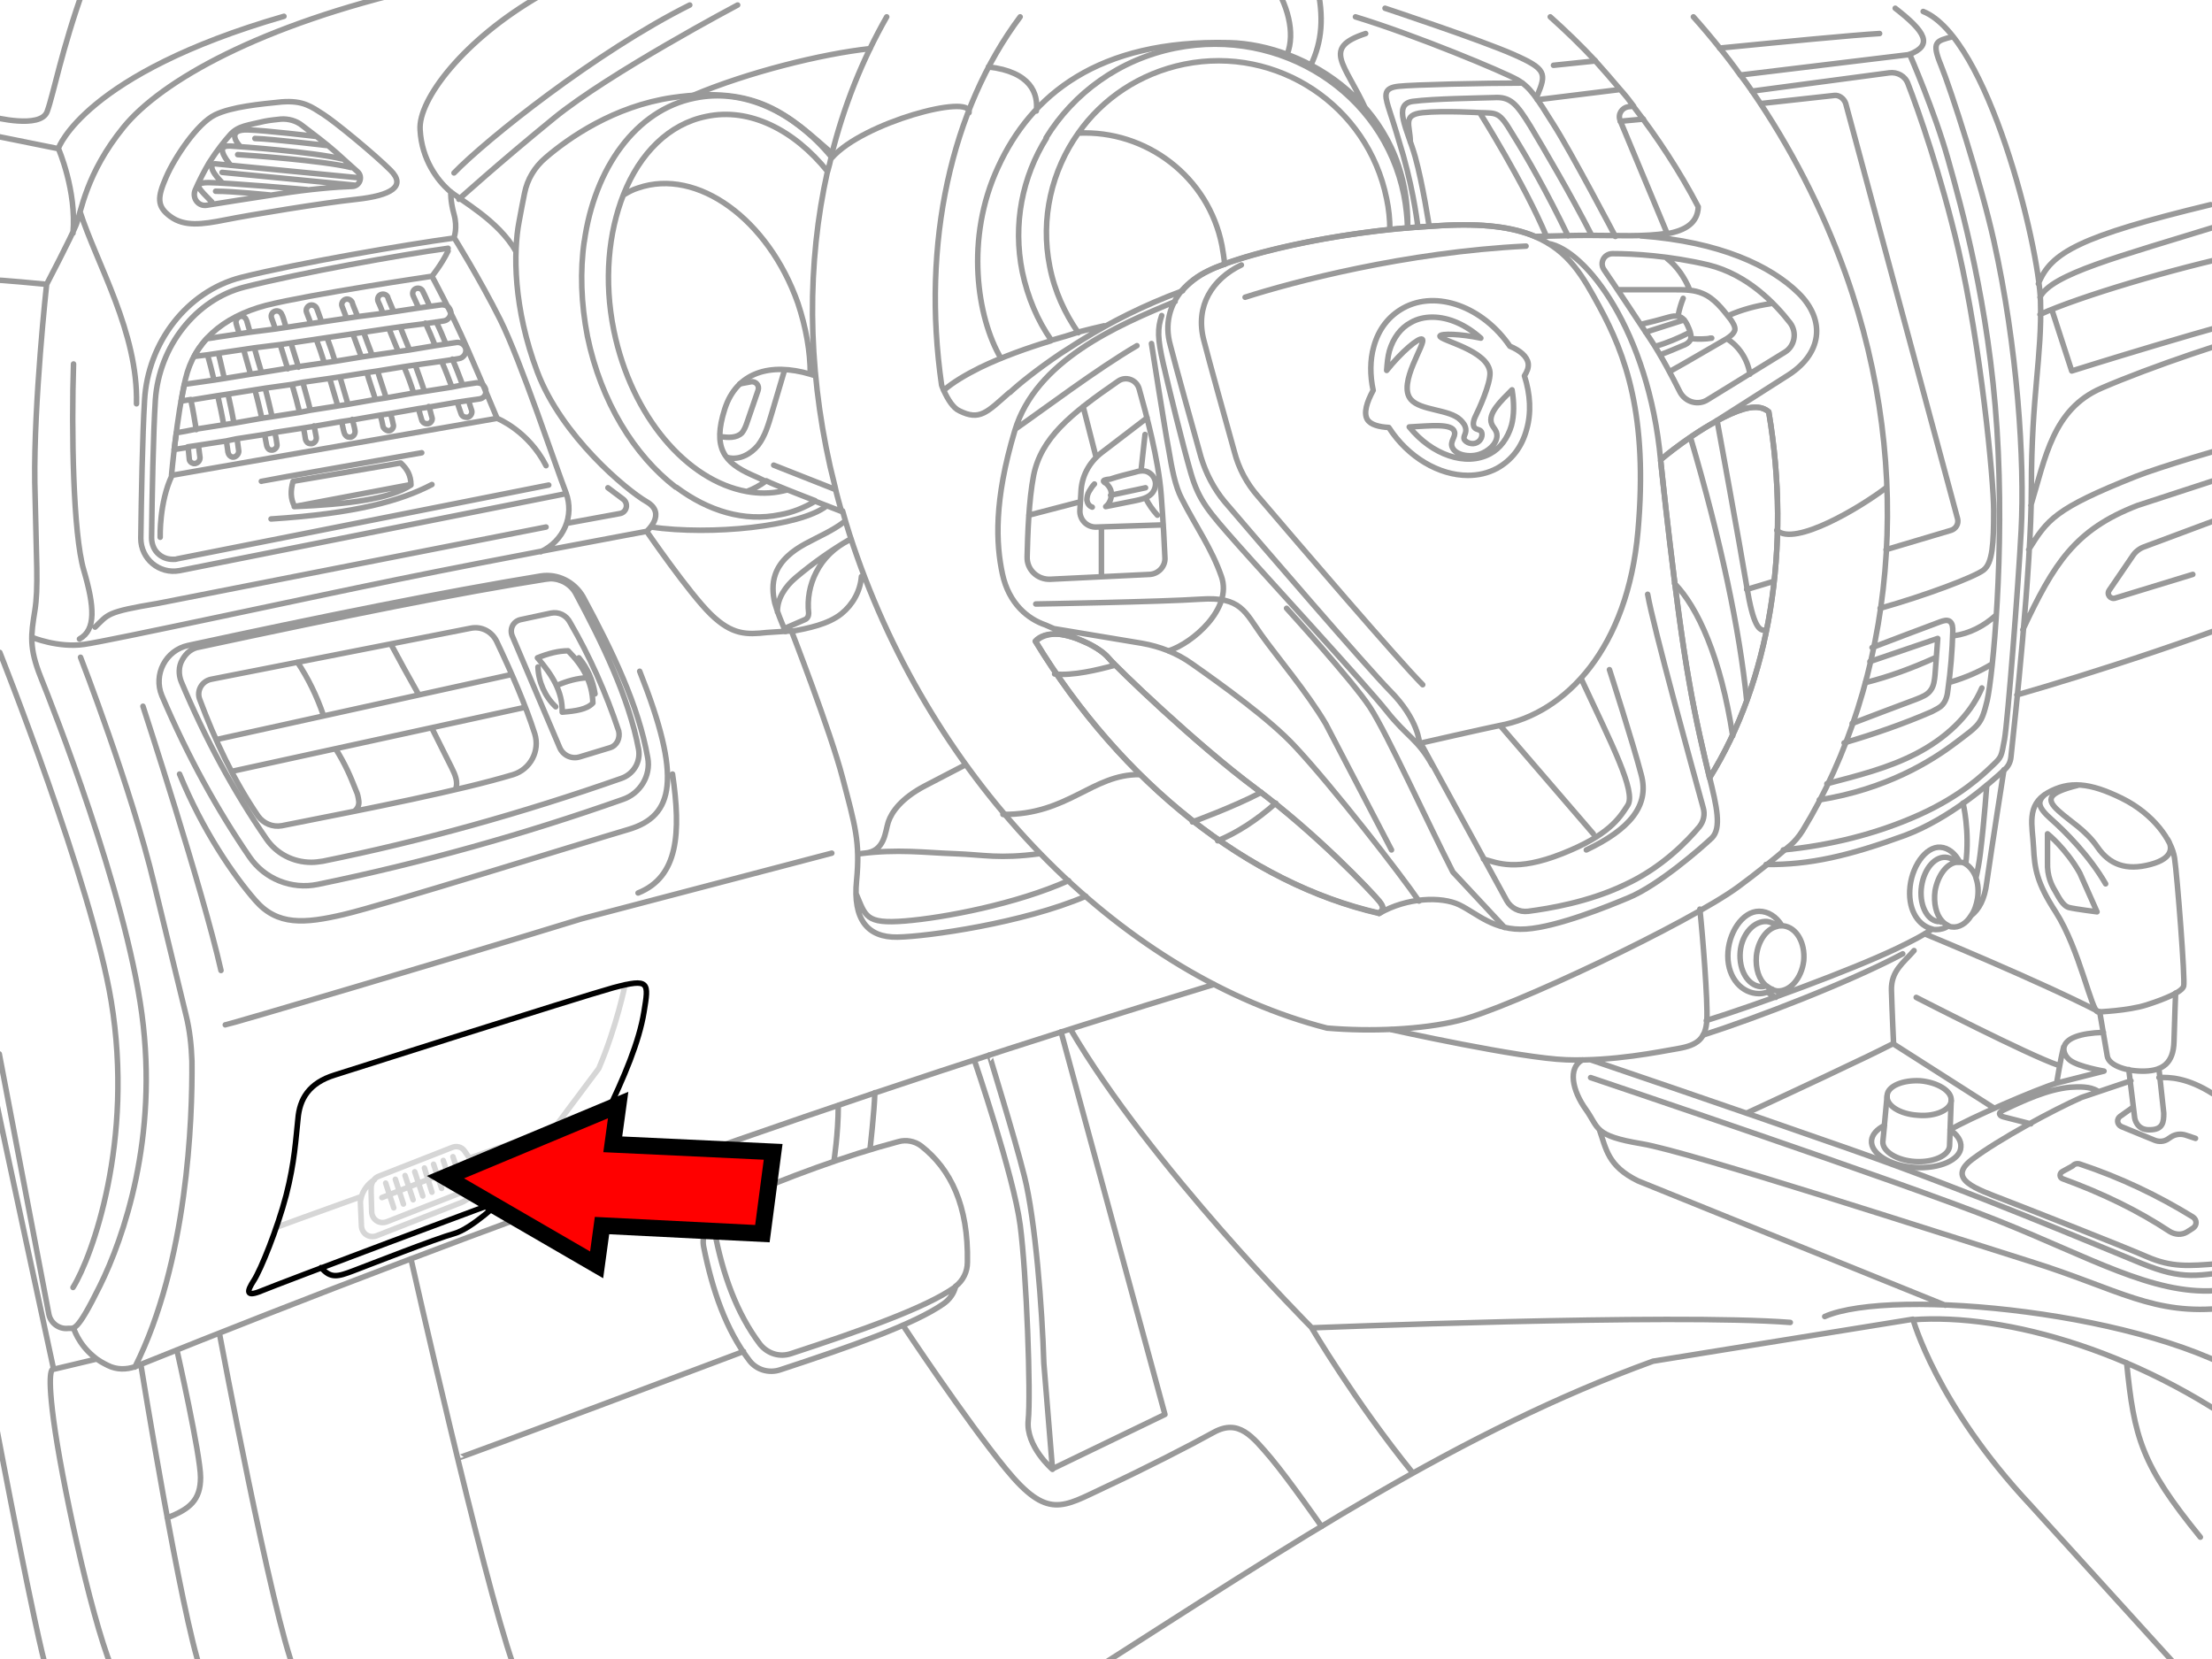
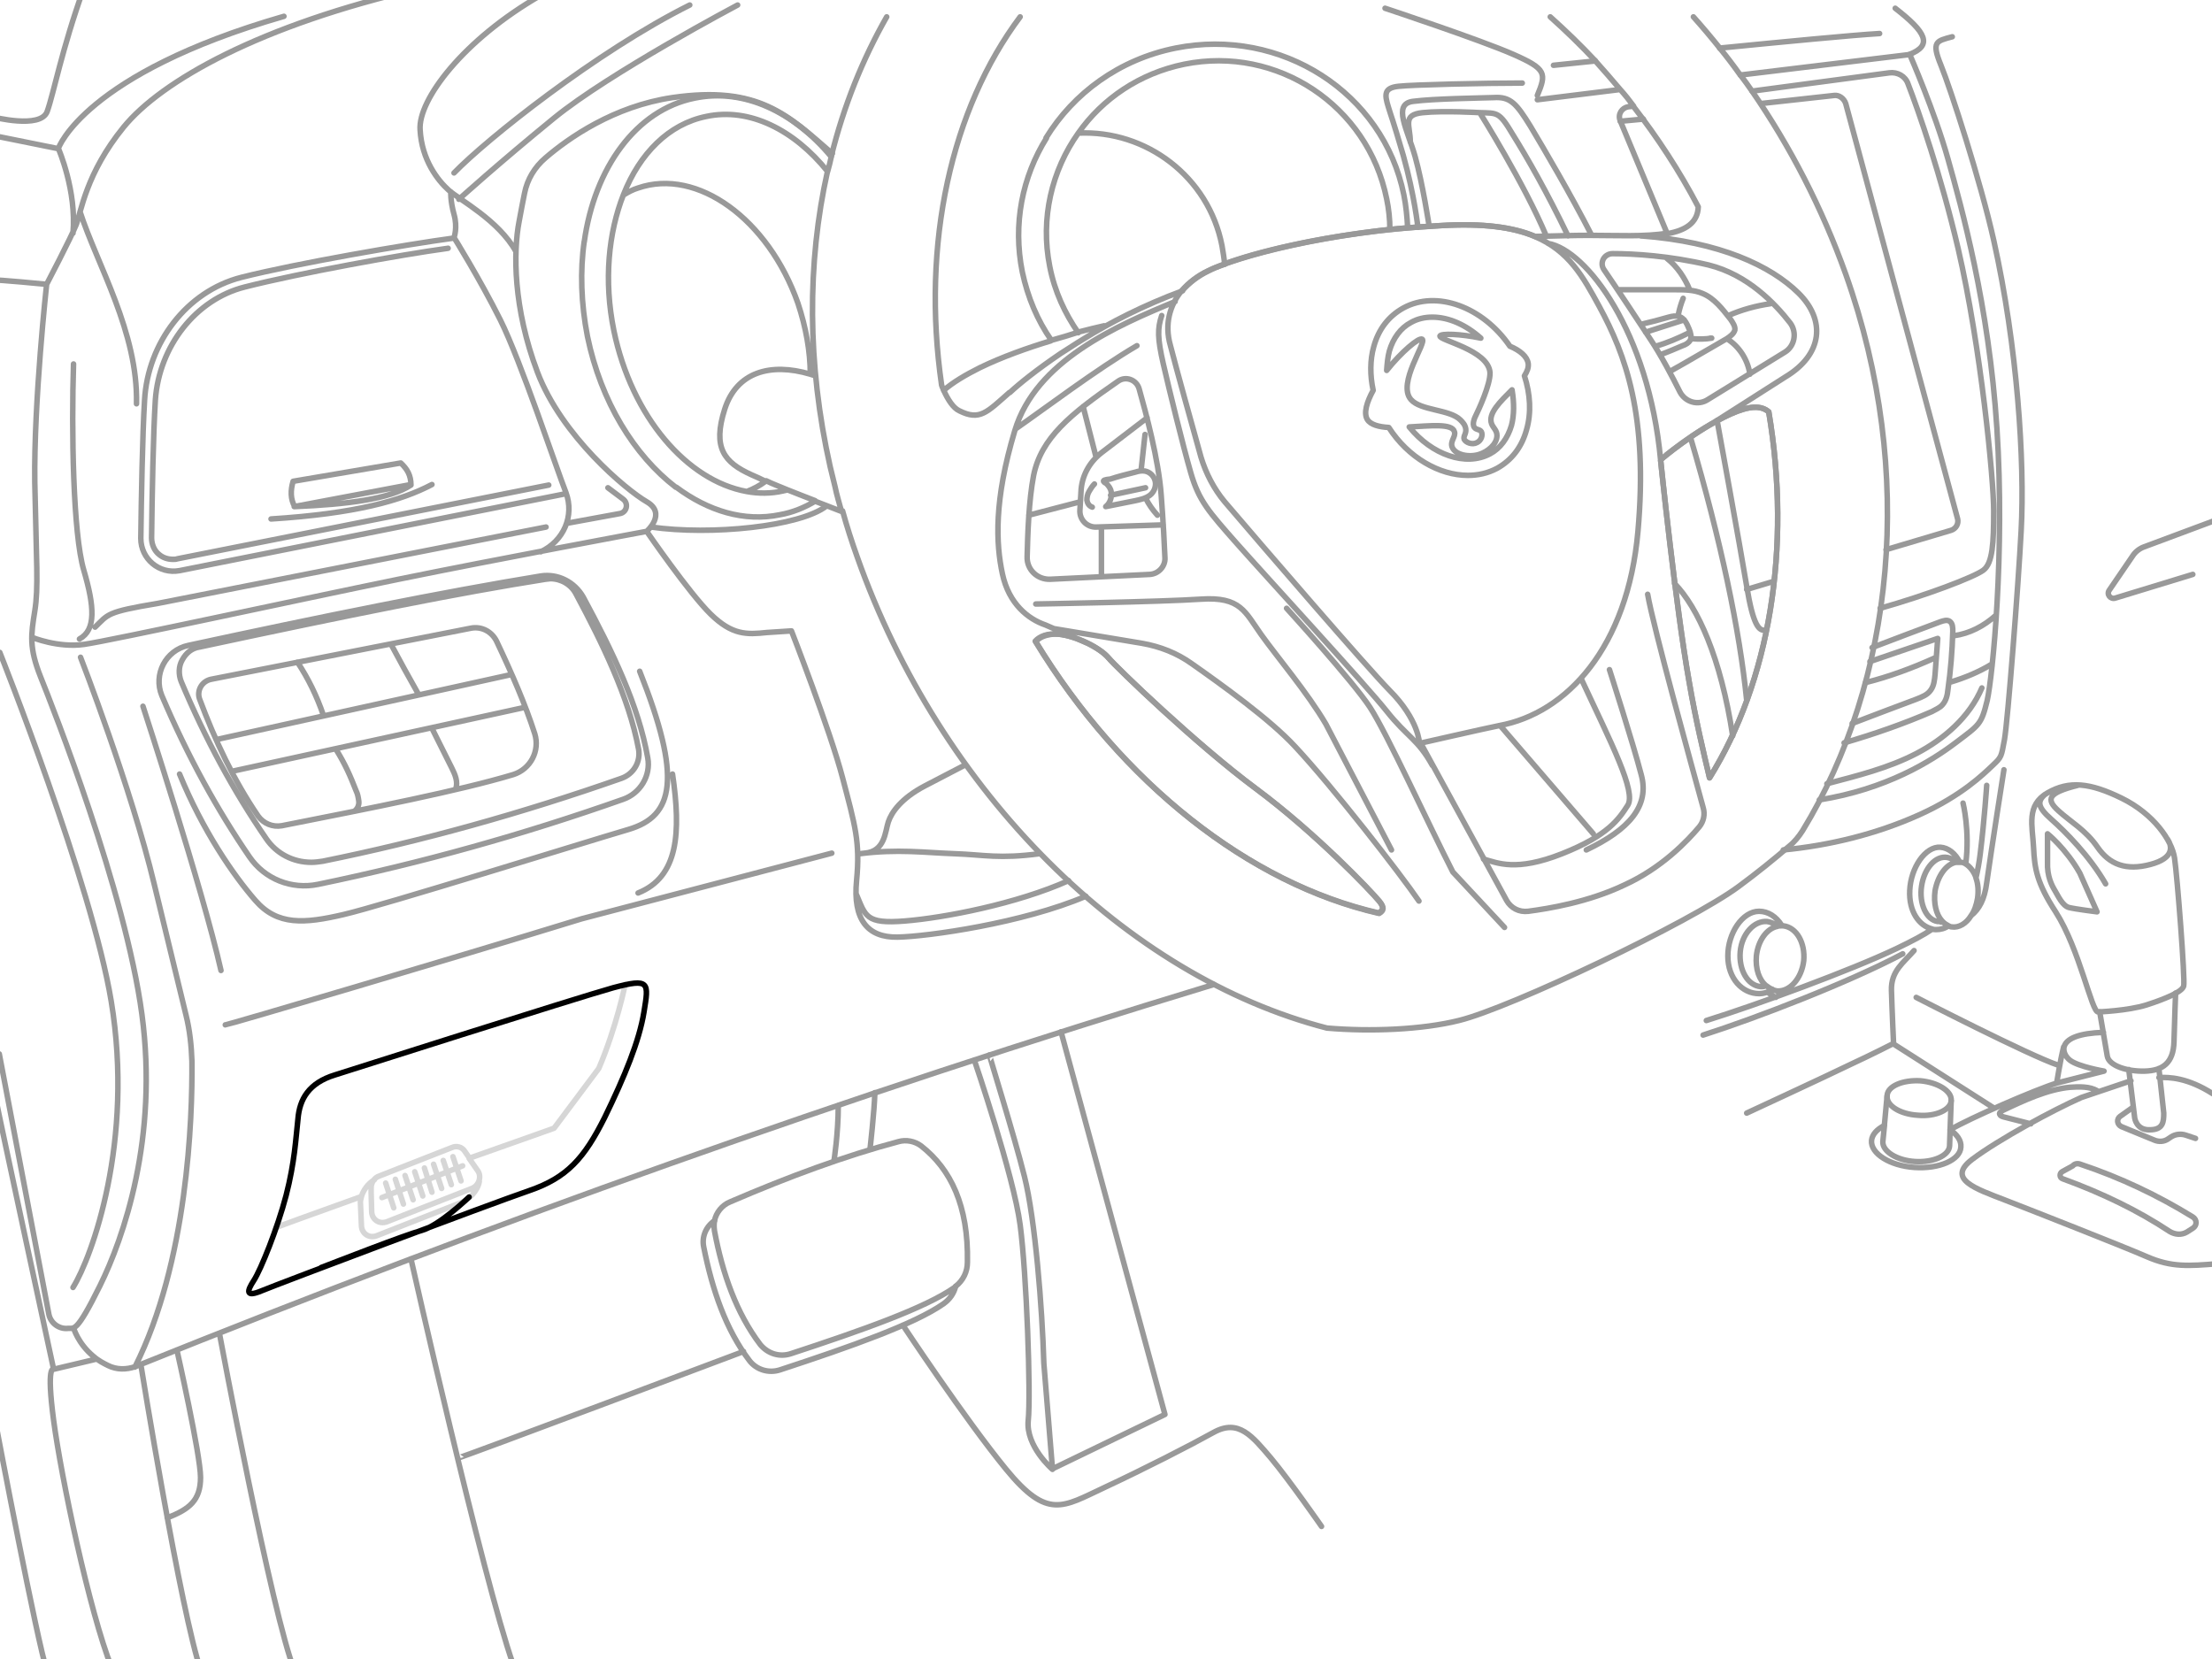
<svg xmlns="http://www.w3.org/2000/svg" version="1.1" id="Layer_1" x="0px" y="0px" width="400px" height="300px" viewBox="0 0 400 300" enable-background="new 0 0 400 300" xml:space="preserve">
-   <path fill="none" stroke="#999999" stroke-linecap="round" stroke-linejoin="round" d="M257.272,123.818  c-4.282-4.281-22.48-25.496-29.779-34.062c-2.044-2.335-3.504-5.06-4.28-8.077c-1.655-5.937-4.478-16.057-5.548-20.242  c-1.558-6.131,1.558-10.996,6.813-13.526 M225.156,53.75c8.468-2.725,29.001-8.174,50.802-9.245 M150.418,28.545  c5.644-6.423,25.398-11.678,24.815-8.174 M321.306,95.891c3.212,3.017,15.182-4.186,19.756-7.688 M181.365,147.273  c11.775,0.096,16.155-7.299,24.72-7.203 M249.39,165.18c5.06-2.921,11.288-3.113,14.5-1.558c3.211,1.558,6.325,4.769,12.067,4.379  c5.74-0.392,14.986-4.187,18.489-5.646c5.449-2.237,13.234-9.051,15.085-10.803c1.849-1.752,0.875-5.84-0.391-10.996" />
  <path fill="none" stroke="#999999" stroke-linecap="round" stroke-linejoin="round" d="M227.104,142.602  c-10.802-8.078-25.107-21.8-26.665-23.648c-1.557-1.85-5.937-3.99-9.052-4.281c-1.946-0.195-3.406,0.389-4.185,1.266  c15.57,25.594,38.635,43.791,62.089,49.145c0.877-0.486,0.973-1.07,0.098-2.141C247.83,161.091,237.906,150.679,227.104,142.602  L227.104,142.602z M312.937,74.869c-6.422,2.919-12.65,8.271-12.65,8.271s2.726,26.471,5.158,40.096  c1.167,6.812,2.627,12.943,3.697,17.42c10.803-17.323,14.891-41.458,10.705-66.178C318.485,73.311,316.44,73.311,312.937,74.869  L312.937,74.869z M289.192,55.405c-2.92-5.354-5.449-10.024-11.679-12.652c-3.894-1.653-9.341-2.433-17.226-1.946  c-20.339,1.071-36.591,5.645-41.846,8.174c-1.85,0.877-3.503,2.142-4.769,3.602c-2.143,2.627-3.114,6.033-2.044,9.829  c1.069,4.185,3.893,14.306,5.546,20.243c0.877,2.919,2.337,5.74,4.282,8.076c7.3,8.563,25.595,29.779,29.778,34.063  c5.354,5.352,5.45,9.634,5.45,9.634s11.969-2.725,14.402-3.212c12.262-2.236,23.26-14.208,25.107-35.131  C298.048,75.16,293.959,64.164,289.192,55.405L289.192,55.405z M296.782,42.657c14.306,1.069,23.452,5.45,28.415,10.315  c4.964,4.865,4.478,11.094-2.335,15.182l-13.43,8.563 M212.506,54.529c-10.607,4.379-25.205,10.705-29,23.354  c-3.796,12.651-3.406,20.438-2.239,25.888c1.168,5.449,4.672,8.176,7.785,9.244l7.396,3.213 M187.301,109.223  c0,0,22.675-0.39,29.875-0.877c7.203-0.486,7.979,2.336,10.899,6.424c2.919,4.088,8.369,10.51,11.679,16.153l11.873,22.772   M190.706,113.698l15.766,2.627c3.31,0.584,6.325,1.752,9.051,3.698c5.256,3.697,14.11,10.022,18.685,14.986  c6.813,7.297,19.074,23.063,22.384,27.93 M256.882,134.33l15.571,28.513c0.777,1.361,2.237,2.144,3.893,1.947  c3.697-0.488,10.897-1.654,17.42-4.771c6.813-3.115,11.387-7.979,13.525-10.51c0.779-0.975,1.071-2.238,0.683-3.504  c-1.946-7.104-9.051-32.795-10.024-38.538 M279.946,44.02c6.91,1.166,18.199,16.057,20.341,39.121 M210.073,57.061  c-0.777,2.334-0.777,4.086,0.292,8.758c1.07,4.672,3.503,14.597,4.962,19.658c1.46,5.061,3.213,7.006,8.37,12.847  c5.157,5.839,23.355,25.594,27.054,30.266c3.699,4.671,5.646,5.06,8.272,9.828 M183.602,77.593  c5.449-3.795,14.695-10.802,21.994-15.083" />
  <path fill="none" stroke="#999999" stroke-linecap="round" stroke-linejoin="round" d="M202.19,68.932  c1.363-0.974,3.311-0.291,3.796,1.362c1.267,4.478,3.503,12.749,3.99,19.171c0.39,5.158,0.584,8.953,0.682,11.387  c0.098,1.558-1.169,2.92-2.726,3.018l-18.004,0.876c-2.336,0.098-4.282-1.752-4.186-4.088c0.099-4.087,0.292-10.121,1.167-14.694  C188.274,79.247,193.431,74.966,202.19,68.932L202.19,68.932z M210.365,94.915l-12.066,0.39c-1.751,0.098-3.113-1.361-3.018-3.017  l0.195-3.31c0.098-2.821,1.46-5.353,3.698-7.104l8.271-6.325 M186.034,93.164l9.343-2.434 M199.173,104.259v-8.954 M198.199,82.654  l-2.335-9.148" />
  <path fill="none" stroke="#999999" stroke-linecap="round" stroke-linejoin="round" d="M205.304,85.379  c0.585-0.195,1.168-0.292,1.752-0.195c0.973,0.195,1.655,0.975,1.85,1.851c0.194,0.875-0.193,1.946-0.974,2.53  c-0.778,0.584-1.751,0.777-2.627,0.973l-5.354,1.07c0.778-0.584,1.167-1.752,0.974-2.725c-0.098-0.585-0.485-1.07-0.875-1.46  c-0.195-0.098-0.583-0.292-0.487-0.487c0.097-0.193,0.975-0.291,1.168-0.291C202.19,86.157,203.746,85.77,205.304,85.379z   M206.375,84.794l0.681-6.228 M207.154,90.05c0.584,1.168,1.266,2.142,2.143,3.114 M197.908,87.521  c-0.39,0.388-0.682,0.875-0.974,1.361c-0.292,0.485-0.388,1.07-0.388,1.557c0.097,0.584,0.388,1.07,0.973,1.267 M200.826,89.563  l6.326-1.361 M232.651,110c0,0,11.97,13.139,15.085,17.906c3.113,4.769,10.509,21.021,14.985,29.779l9.344,10.022 M268.269,155.35  c2.529,0.682,5.839,2.336,14.208-0.974s10.314-6.326,11.872-8.758c1.557-2.435-2.919-11.095-8.369-22.773 M291.041,121.094  c0,0,4.281,13.333,5.741,18.977c1.558,5.645-2.142,9.928-9.927,13.625" />
  <path fill="none" stroke="#999999" stroke-linecap="round" stroke-linejoin="round" d="M291.623,45.868  c-1.557,0-2.433,1.655-1.557,2.92c2.336,3.405,6.131,9.147,8.369,12.554c1.945,2.919,3.99,6.813,5.353,9.536  c0.974,1.851,3.31,2.531,5.061,1.363l13.917-8.564c1.752-1.069,2.239-3.503,0.973-5.254c-2.725-3.504-7.688-8.759-14.791-10.511  C301.941,46.257,295.421,45.868,291.623,45.868z M292.5,52.389h10.412c1.654,0,3.406,0,4.965,0.68c2.141,0.877,3.6,2.822,5.06,4.672  c0.39,0.584,0.877,1.265,0.779,1.945c-0.195,0.682-0.876,1.168-1.46,1.558c-3.406,1.946-6.813,3.989-10.315,5.937 M316.44,67.667  c-0.389-2.628-1.946-5.062-4.184-6.423 M305.541,52.389c-0.877-2.142-2.239-4.186-4.089-5.645 M312.548,57.061  c2.433-1.07,4.962-1.752,7.591-2.143 M296.88,58.616c1.652-0.39,3.211-0.778,4.864-1.265c0.683-0.195,1.362-0.293,1.947-0.099  c0.875,0.292,1.362,1.265,1.752,2.238c0.291,0.681,0.485,1.46,0.194,2.044c-0.293,0.486-0.779,0.777-1.363,0.973  c-1.363,0.583-2.726,1.167-4.087,1.654 M303.496,56.865c0.195-0.973,0.487-1.947,0.877-2.92 M305.93,61.244  c1.168,0.098,2.434,0.098,3.602-0.098h-0.292 M299.408,62.605c2.044-0.582,4.088-1.459,6.034-2.433 M297.561,60.076l7.007-2.238" />
  <path fill="none" stroke="#999999" stroke-linecap="round" stroke-linejoin="round" d="M275.663,67.958  c0.487-0.778,0.78-1.459,0.683-2.238c-0.194-1.265-1.459-2.335-3.31-3.114c-4.864-7.104-13.234-10.217-19.27-6.91  c-2.627,1.461-4.478,3.796-5.353,7.008c-0.681,2.433-0.681,5.156-0.099,7.882c-1.167,2.142-1.751,4.088-1.069,5.255  c0.584,0.973,2.142,1.363,3.894,1.46c3.503,5.449,9.146,8.661,14.305,8.661c1.85,0,3.603-0.391,5.256-1.266  c2.627-1.459,4.478-3.795,5.353-7.008C276.93,74.674,276.736,71.268,275.663,67.958L275.663,67.958z M251.238,63.482  c0.683-2.336,2.044-4.186,3.894-5.158c1.168-0.682,2.529-0.973,3.893-0.973c2.92,0,6.034,1.361,8.759,3.795  c-3.697-0.778-7.2-0.875-7.396-0.39c-0.194,0.779,8.759,2.531,9.051,6.618c0.098,2.141-2.142,6.91-2.531,7.688  c-0.192,0.391-0.776,1.559-0.291,2.239c0.39,0.486,0.974,0.291,1.266,0.778c0.292,0.584,0,1.557-0.778,1.945  c-0.875,0.486-2.043,0-2.335-0.584c-0.195-0.582,0.389-0.973,0.292-1.85c-0.098-0.777-0.585-1.264-0.975-1.654  c-1.945-1.945-7.201-1.653-8.952-3.697c-2.531-2.92,2.92-10.316,2.043-10.899c-0.583-0.39-3.795,2.335-6.423,5.644  C250.849,65.721,250.947,64.553,251.238,63.482L251.238,63.482z M273.328,76.912c-0.682,2.335-2.044,4.186-3.893,5.156  c-4.379,2.338-10.511,0.195-14.598-4.864c3.795-0.194,7.785-0.683,8.174,0.876c0.293,0.876-0.875,1.752-0.389,2.822  c0.584,1.361,3.017,1.849,4.865,1.265c1.558-0.485,3.211-1.849,3.211-3.405c0-0.974-0.681-1.361-0.973-2.142  c-0.681-1.849,1.557-3.99,3.698-6.13C273.816,72.825,273.816,75.063,273.328,76.912L273.328,76.912z M-1.3,21.148  c0,0,8.66,2.238,9.827-0.973c1.168-3.211,2.628-11.191,6.618-22.285 M-1.3,50.636c0.777-0.097,9.73,0.778,9.73,0.778  s4.476-8.563,5.354-10.803c0.876-2.237,1.752-9.244,8.563-17.613c6.813-8.37,24.719-18.49,53.622-25.107 M-0.521,24.652  l11.094,2.238c0,0,3.31,7.592,2.628,15.279 M10.573,26.794c0,0,4.673-13.43,40.776-23.843 M8.432,51.415  c0,0-2.336,21.215-2.141,35.813c0.292,14.599,0.682,18.978,0,23.26c-0.682,4.281-1.07,6.617,1.07,11.969  c2.142,5.354,15.279,38.538,18.295,60.92c3.017,22.382-3.309,40.484-7.591,49.146c-4.281,8.66-4.671,7.59-5.74,7.688  c-1.655,0.195-3.213-0.973-3.504-2.627l-8.953-47.004 M13.298,240.113c0,0,0.778,2.822,3.6,5.158  c0.875,0.776,1.85,1.266,2.627,1.653c1.558,0.779,3.31,0.779,4.963,0.195c63.743-25.693,128.653-48.951,195.024-69.097   M-0.521,199.824c0,0.389,10.218,47.783,10.218,47.783l7.786-1.851 M9.697,247.607c0,0-1.361-0.976,0,9.244  c1.362,10.219,6.424,34.45,10.511,44.766 M25.463,246.732c0,0,7.299,45.252,10.898,55.469 M39.671,241.085  c0,0,9.538,51.092,13.625,61.115 M-0.521,258.701c0,0,7.202,38.051,9.05,43.6 M31.983,244.104c0,0,4.282,18.977,4.282,23.063  c0,4.086-1.946,5.742-6.033,7.299 M-0.035,117.979c0,0,16.642,41.847,20.145,63.063c4.186,25.304-3.503,46.321-6.909,51.771   M5.804,115.255c0,0,4.671,1.946,9.44,1.265c4.768-0.68,39.218-8.174,56.833-11.773c17.613-3.602,44.862-8.661,44.862-8.661  s3.698-3.212,0-5.354c-3.699-2.14-15.377-11.871-19.756-23.453c-4.379-11.58-4.379-21.7-3.308-27.248  c0.389-2.043,0.681-3.698,0.973-5.062c0.487-2.53,1.849-4.768,3.795-6.423c4.186-3.602,12.36-9.342,22.967-10.9  c15.571-2.237,20.826,3.114,28.903,10.123 M133.387,0.908c0,0-23.163,12.262-33.187,20.436  C90.179,29.52,82.976,36.039,82.976,36.039 M97.769-0.844C83.853,7.136,75.581,18.036,75.97,23.484  c0.292,5.451,3.211,9.148,5.158,10.899c1.947,1.752,9.052,5.45,12.165,11.095 M82.101,31.27  c5.839-6.033,25.691-21.896,42.626-30.361 M97.769,99.781c4.185-1.946,6.131-6.521,4.575-10.704  c-1.655-4.187-8.176-23.843-11.874-31.239c-3.697-7.396-8.369-14.89-8.369-14.89s0.683-1.751,0-4.185  c-0.68-2.434-0.584-4.088-0.584-4.088 M102.537,94.624l9.537-1.752c1.266-0.194,1.654-1.849,0.583-2.627l-2.725-2.044   M14.368,115.547c3.017-1.654,2.725-5.839,0.778-12.456c-1.945-6.618-2.238-25.303-1.849-37.272 M14.466,38.277  c3.114,9.634,10.511,21.799,10.218,34.742 M17.191,113.407c2.434-2.337,1.947-2.728,11.288-4.283l70.264-13.819 M82.101,43.046  c-8.661,1.167-28.416,4.574-38.439,7.104c-9.926,2.529-16.934,11.873-17.518,22.188c-0.39,6.521-0.584,17.615-0.681,25.012  c0,3.697,3.309,6.521,7.006,5.84l69.875-13.918 M81.031,44.895c-8.563,1.168-26.858,4.478-36.785,7.008  c-8.856,2.238-15.475,10.705-16.155,20.436c-0.389,6.326-0.583,17.03-0.68,24.914c0,1.167,0.485,2.335,1.361,3.018  c0.681,0.582,1.558,0.875,2.531,0.875c0.292,0,0.486,0,0.778-0.098L99.23,87.714 M14.563,118.855c0,0,9.148,23.55,13.333,41.067  c2.726,11.19,4.671,19.271,5.742,23.649c0.681,2.724,0.973,5.546,1.071,8.367c0.097,10.414-0.779,36.302-10.316,55.275   M40.741,185.324c0.485,0,40.679-11.873,64.423-19.172l45.252-11.873 M116.941,96.084c0,0,7.688,11.191,11.581,14.986  c3.893,3.796,6.52,3.697,10.121,3.31l4.477-0.293c0,0,7.007,18.005,9.245,26.569c2.238,8.563,3.211,11.58,2.53,18.588  c-0.681,7.006,1.946,10.314,7.396,10.217c5.45-0.096,22.677-2.529,34.062-7.395 M154.797,161.578  c1.751,4.088,1.653,5.547,8.854,4.965c7.203-0.584,20.243-3.115,29.585-7.299 M155.478,154.376c6.91-0.875,11.678-0.194,17.128,0  c5.45,0.192,7.98,0.974,15.376,0 M156.353,154.279c3.699-0.293,3.699-3.894,4.283-5.646c0.583-1.752,2.335-4.28,6.617-6.52  l7.298-3.796 M25.852,127.712c0,0,10.802,33.088,14.111,47.782 M32.469,139.975c4.186,10.219,9.732,18.295,13.722,22.868  c3.99,4.574,8.856,4.187,15.96,2.529c7.105-1.652,43.208-12.943,51.48-15.375c8.271-2.435,9.731-9.244,2.043-28.612 M115.384,161.48  c7.299-2.92,7.785-10.898,6.228-21.506" />
-   <path fill="none" stroke="#999999" stroke-linecap="round" stroke-linejoin="round" d="M78.111,49.955c0,0,3.406,6.229,6.424,13.138  c3.017,6.91,5.353,12.556,5.353,12.556L31.01,85.963c0,0,0.973-10.9,2.53-17.42c1.557-6.618,6.52-11.191,14.598-13.333  C56.312,53.167,78.111,49.955,78.111,49.955z M78.111,49.955c0,0,1.752-2.141,2.919-4.574 M89.886,75.646  c0,0,5.645,2.237,8.855,8.563 M28.966,97.154c0,0-0.194-6.326,2.141-11.191 M47.261,87.033c0.194-0.098,29-5.158,29-5.158" />
  <path fill="none" stroke="#999999" stroke-linecap="round" stroke-linejoin="round" d="M53.003,87.033l19.463-3.309  c1.168,1.068,1.849,2.237,1.849,3.988c-3.795,2.531-11.581,3.504-21.021,3.895C52.516,90.245,52.516,88.688,53.003,87.033  L53.003,87.033z M53.198,91.607l21.117-3.99 M49.013,93.845c15.279-0.973,23.551-3.309,29.098-6.228" />
  <path fill="none" stroke="#999999" stroke-linecap="round" stroke-linejoin="round" d="M34.027,116.715  c23.844-5.156,45.935-9.634,63.742-12.554c3.115-0.487,6.131,1.069,7.688,3.795c5.353,9.926,10.024,19.658,11.679,29.099  c0.584,3.211-1.362,6.424-4.478,7.493c-17.905,6.324-36.299,11.481-55.178,15.375c-4.768,0.976-9.634-0.973-12.358-4.963  c-5.742-8.369-11.095-18.004-15.863-29.194C27.701,121.971,29.939,117.591,34.027,116.715L34.027,116.715z M56.312,155.934  c-3.309,0-6.325-1.558-8.174-4.281c-5.839-8.467-10.997-18.004-15.376-28.418c-0.487-1.265-0.487-2.725,0.194-3.894  c0.682-1.265,1.752-2.141,3.113-2.335c27.249-5.839,47.103-9.829,62.575-12.262l0.876-0.098c1.946,0,3.796,1.069,4.672,2.821  c4.573,8.564,9.537,18.589,11.289,28.027c0.389,2.239-0.877,4.478-3.114,5.256c-18.004,6.324-36.202,11.386-54.011,14.986  C57.674,155.835,56.993,155.934,56.312,155.934L56.312,155.934z M38.114,122.846l47.005-9.244c1.945-0.39,3.795,0.584,4.671,2.336  c2.822,5.937,5.256,11.58,6.909,16.737c0.974,3.114-0.777,6.423-3.893,7.396c-9.73,2.92-25.594,6.035-41.847,9.246  c-1.653,0.291-3.31-0.39-4.282-1.752c-4.379-6.422-7.785-13.625-10.607-21.215C35.584,124.891,36.459,123.234,38.114,122.846  L38.114,122.846z M39.087,133.745l53.427-11.774 M94.947,127.906l-53.037,11.58 M53.781,119.73c1.947,2.92,3.505,6.133,4.673,9.537   M75.581,125.376c-1.655-2.92-3.311-5.937-4.866-8.856 M78.111,131.702l3.602,7.202c0.584,1.166,1.167,2.529,0.681,3.795   M64.195,146.591c0.486-0.389,0.778-1.069,0.683-1.752c-0.099-0.682-0.195-1.264-0.486-1.85c-1.071-2.726-1.947-4.769-3.699-7.591" />
-   <path fill="none" stroke="#999999" stroke-linecap="round" stroke-linejoin="round" d="M110.323,135.204l-5.45,1.655  c-1.556,0.485-3.112-0.293-3.697-1.752l-8.564-20.145c-0.485-1.265,0.194-2.628,1.558-2.919l5.449-1.169  c1.459-0.291,2.822,0.391,3.503,1.753c3.503,6.033,6.424,12.554,8.759,19.562C112.172,133.454,111.589,134.816,110.323,135.204  L110.323,135.204z M97.185,118.953c1.946-0.779,3.795-1.266,5.547-1.266c2.627,2.627,4.379,5.646,4.478,9.439  c-1.07,1.168-3.115,1.46-5.548,1.654C101.76,125.084,99.813,121.971,97.185,118.953L97.185,118.953z M97.281,120.607  c0.099,2.726,1.266,5.353,3.211,7.201 M104.679,118.953c1.557,1.849,2.53,4.087,2.919,6.52 M100.785,123.916  c1.752-0.777,3.601-1.266,5.354-1.362" />
-   <path fill="none" stroke="#999999" stroke-linecap="round" stroke-linejoin="round" d="M38.892,20.76  c-3.211,1.559-7.299,7.688-8.855,11.289c-1.558,3.602-1.751,5.256,0.778,7.104c2.529,1.85,5.645,1.461,10.023,0.584  c4.379-0.875,17.322-3.017,23.647-3.697c6.229-0.682,9.052-2.336,6.132-5.255c-2.921-2.919-10.025-8.759-12.165-10.121  c-2.142-1.362-3.602-2.53-7.494-2.238C47.067,18.814,41.909,19.3,38.892,20.76z M41.617,24.361c0.681-0.778,1.557-1.266,2.529-1.558  c0.974-0.292,2.434-0.584,3.699-0.876c0.973-0.193,2.043-0.292,2.919-0.389c1.363-0.098,2.823,0.292,3.894,1.167  c1.652,1.267,4.281,3.212,6.131,4.866c1.265,1.168,2.725,2.433,3.893,3.504c0.973,0.875,0.389,2.529-0.876,2.627  c-3.017,0.098-7.785,0.486-13.333,1.363c-5.644,0.875-10.121,1.557-13.041,2.043c-1.557,0.291-2.725-1.266-2.141-2.726  c0.681-1.557,1.557-3.308,2.53-4.963C39.184,27.281,40.644,25.432,41.617,24.361z M64.876,32.146l-25.984-2.53  c0,0-1.946,0.098,1.266,3.405 M41.714,29.908c-2.238-2.822-1.751-3.602,0-3.503c1.753,0.098,14.89,1.071,20.145,2.336   M43.369,26.404c-1.071-1.168-1.85-3.018,1.46-2.92c3.211,0.099,12.165,1.168,12.165,1.168 M38.308,36.525  c-2.14-2.238-3.795-3.504-0.584-3.504s17.81,1.266,17.81,1.266 M64.39,33.509l-24.232-2.336 M42.98,27.962  c1.751,0.097,15.376,1.07,20.533,2.335 M46.094,25.042c3.212,0.097,12.944,1.265,12.944,1.265 M38.99,34.58  c3.212,0,9.829,0.681,9.829,0.681 M78.987,58.227l1.266-0.194c0.682-0.097,1.168-0.681,1.265-1.362v-0.292  c-0.096-0.389-0.292-0.778-0.583-0.974c-0.292-0.194-0.682-0.291-1.07-0.291l-2.142,0.291 M75.678,55.697l-4.476,0.681   M37.53,64.164l1.946-0.292 M44.05,63.189l-4.574,0.682 M45.996,62.898l-1.946,0.291 M56.215,58.52L51.739,59.2 M69.256,56.67  l-4.575,0.583 M49.792,59.492l-4.574,0.584 M62.735,57.546l-4.573,0.681 M78.987,58.227l-2.044,0.293 M70.325,59.395l-4.573,0.682   M76.943,58.52l-4.573,0.584 M72.369,59.104l-2.044,0.293 M43.272,60.368l-4.575,0.681 M52.614,62.023l-1.945,0.291 M57.188,61.342  l-4.574,0.682 M59.134,61.049l-1.946,0.292 M65.752,60.076l-1.947,0.292 M63.805,60.368l-4.672,0.681 M50.668,62.314l-4.672,0.584   M43.272,60.368l1.946-0.292 M49.792,59.492l1.945-0.292 M36.946,61.73c-0.682,0.875-1.361,1.752-1.849,2.725l2.433-0.292   M75.678,55.697l2.043-0.292 M69.256,56.67l1.946-0.292 M62.735,57.546l1.946-0.292 M56.215,58.52l1.946-0.293 M36.946,61.73  c0.195-0.194,0.292-0.39,0.486-0.486l1.362-0.195 M41.228,71.268l4.866-0.777 M40.547,68.445l4.768-0.777 M47.261,67.375  l-1.946,0.292 M58.648,65.624l-4.769,0.681 M47.943,70.197l4.866-0.682 M60.594,65.332l-1.946,0.292 M53.879,66.305l-1.85,0.293   M52.03,66.596l-4.769,0.779 M38.697,68.736l1.852-0.291 M81.809,65.039l-1.946,0.292 M33.929,69.418l-0.584,0.098  c-0.194,0.975-0.389,1.946-0.583,3.018l1.751-0.292 M46.094,70.49l1.849-0.292 M39.281,71.561l1.946-0.293 M80.641,62.217  l-1.946,0.292 M61.47,68.154l4.866-0.779 M39.281,71.561l-4.769,0.777 M54.755,69.127l4.77-0.682 M66.336,67.375l1.946-0.292   M81.809,65.039l1.167-0.194c0.779-0.097,1.363-0.875,1.267-1.653c-0.098-0.779-0.875-1.362-1.655-1.266l-1.946,0.292   M59.524,68.445l1.946-0.291 M33.929,69.418l4.768-0.682 M68.282,67.083l4.769-0.778 M52.808,69.516l1.946-0.389 M78.695,62.509  l-4.671,0.779 M74.024,63.288l-2.043,0.292 M71.98,63.58l-4.671,0.681 M67.309,64.261l-1.946,0.292 M65.363,64.553l-4.77,0.779   M79.863,65.332l-4.865,0.682 M73.051,66.305l1.946-0.291 M33.54,77.982l-1.655,0.291c-0.096,1.07-0.292,2.045-0.389,3.019  l2.433-0.39 M76.748,70.781l4.964-0.778 M74.802,71.073l1.946-0.292 M35.875,80.514l-1.946,0.291 M83.658,69.613l-1.946,0.39   M47.261,75.646l1.947-0.291 M54.171,74.577l1.946-0.39 M42.298,76.521l4.963-0.875 M49.208,75.355l4.963-0.779 M49.792,78.177  l-1.946,0.39 M62.93,73.117l4.962-0.875 M69.839,71.949l4.963-0.875 M56.117,74.188l4.963-0.778 M67.893,72.241l1.946-0.292   M61.08,73.409l1.85-0.292 M84.631,72.436l-1.946,0.293 M77.624,73.604l-1.946,0.293 M84.631,72.436l2.044-0.291  c0.681-0.098,1.167-0.584,1.167-1.267V70.49c-0.097-0.391-0.292-0.682-0.583-0.975c-0.293-0.195-0.681-0.291-1.071-0.291  l-2.529,0.389 M35.486,77.593l4.963-0.778 M70.715,74.771l-1.946,0.291 M56.701,77.107l5.061-0.877 M56.701,77.107l-1.85,0.291   M49.792,78.177l5.06-0.776 M33.54,77.982l1.945-0.391 M63.708,75.939l-1.947,0.291 M63.708,75.939l5.061-0.877 M70.715,74.771  l4.963-0.875 M42.785,79.345l5.061-0.778 M40.936,79.734l1.85-0.391 M77.624,73.604l5.061-0.875 M40.449,76.814l1.849-0.293   M35.875,80.514l5.061-0.779 M82.685,72.729c0.195,0.681,0.487,1.459,0.683,2.043c0.096,0.389,0.485,0.681,0.973,0.681h0.292  c0.487-0.194,0.778-0.681,0.682-1.167c-0.194-0.585-0.39-1.168-0.584-1.85 M80.641,62.217c-0.584-1.46-1.167-2.822-1.752-3.99   M83.658,69.613c-0.585-1.557-1.169-3.114-1.851-4.672 M78.695,62.509c-0.584-1.46-1.167-2.821-1.752-4.087 M81.712,70.003  c-0.584-1.558-1.168-3.114-1.85-4.671 M77.721,55.405c-0.68-1.558-1.167-2.531-1.265-2.726c-0.195-0.486-0.779-0.681-1.267-0.486  c-0.486,0.195-0.681,0.779-0.486,1.266c0,0,0.391,0.875,0.974,2.141 M72.369,59.104c0.485,1.266,1.069,2.627,1.653,4.088   M70.325,59.395c0.486,1.266,1.07,2.629,1.654,4.088 M75.678,73.896c0.195,0.681,0.39,1.459,0.584,2.043  c0.097,0.39,0.486,0.681,0.876,0.681h0.292c0.487-0.099,0.875-0.681,0.681-1.168c-0.193-0.583-0.292-1.265-0.583-1.946   M71.202,56.378c-0.584-1.46-1.071-2.433-1.071-2.627c-0.195-0.485-0.779-0.681-1.267-0.485c-0.486,0.194-0.681,0.778-0.486,1.265  c0,0,0.39,0.778,0.877,2.141 M76.748,70.781c-0.486-1.557-1.07-3.114-1.653-4.77 M74.802,71.073  c-0.486-1.558-1.07-3.212-1.751-4.769 M63.805,60.368c0.487,1.265,0.973,2.725,1.557,4.185 M65.752,60.076  c0.485,1.266,0.973,2.725,1.557,4.185 M68.769,75.063c0.194,0.683,0.39,1.461,0.487,2.045c0.096,0.39,0.486,0.682,0.875,0.777h0.292  c0.487-0.097,0.876-0.681,0.682-1.167c-0.098-0.584-0.292-1.266-0.485-1.946 M69.839,71.949c-0.486-1.557-1.07-3.211-1.556-4.866   M64.681,57.254c-0.583-1.46-0.973-2.336-0.973-2.529c-0.195-0.488-0.778-0.779-1.266-0.584c-0.485,0.193-0.778,0.777-0.584,1.265  c0,0,0.292,0.778,0.778,2.043 M67.893,72.241c-0.487-1.558-1.07-3.211-1.557-4.866 M58.161,58.227  c-0.487-1.361-0.779-2.237-0.875-2.433c-0.194-0.485-0.778-0.778-1.267-0.583c-0.485,0.195-0.778,0.779-0.583,1.266  c0,0,0.292,0.777,0.778,2.043 M61.761,76.23c0.195,0.682,0.292,1.459,0.487,2.043c0.098,0.391,0.486,0.778,0.875,0.778h0.293  c0.485-0.097,0.876-0.583,0.777-1.168c-0.097-0.681-0.292-1.265-0.486-2.043 M57.188,61.342c0.486,1.266,0.974,2.725,1.46,4.282   M62.93,73.117l-1.46-4.963 M61.08,73.409l-1.46-4.964 M59.134,61.049c0.486,1.266,0.973,2.725,1.46,4.282 M51.738,59.2  c-0.39-1.362-0.681-2.238-0.778-2.335c-0.193-0.487-0.681-0.778-1.266-0.584c-0.485,0.195-0.778,0.682-0.584,1.265  c0,0,0.292,0.779,0.682,1.946 M54.171,74.577c-0.391-1.654-0.877-3.406-1.363-5.062 M56.117,74.188  c-0.391-1.653-0.878-3.31-1.363-5.061 M52.614,62.023c0.39,1.265,0.876,2.821,1.362,4.379 M50.668,62.314  c0.389,1.265,0.875,2.821,1.361,4.379 M54.852,77.398c0.195,0.682,0.292,1.461,0.39,2.043c0.098,0.391,0.391,0.779,0.877,0.779  h0.292c0.485-0.098,0.875-0.585,0.777-1.169l-0.389-2.043 M47.846,78.566c0.096,0.681,0.292,1.459,0.389,2.043  c0.099,0.39,0.391,0.779,0.778,0.779h0.292c0.486-0.098,0.875-0.584,0.778-1.07c-0.098-0.683-0.195-1.362-0.39-2.143 M44.05,63.189  c0.389,1.362,0.779,2.822,1.265,4.478 M45.996,62.898c0.391,1.361,0.779,2.821,1.266,4.379 M45.218,60.076  c-0.389-1.266-0.584-2.141-0.681-2.238c-0.194-0.486-0.682-0.777-1.167-0.584c-0.486,0.195-0.779,0.682-0.682,1.168  c0,0,0.195,0.778,0.584,1.946 M49.208,75.355c-0.391-1.655-0.78-3.407-1.267-5.158 M46.094,70.49  c0.486,1.751,0.876,3.503,1.266,5.158 M38.697,68.736c-0.389-1.653-0.777-3.211-1.167-4.573 M40.449,76.814  c-0.294-1.752-0.683-3.504-1.071-5.254 M39.476,63.872c0.389,1.362,0.68,2.919,1.071,4.478 M40.936,79.734  c0.099,0.681,0.194,1.459,0.292,2.043c0.099,0.486,0.39,0.779,0.779,0.877h0.292c0.487-0.098,0.876-0.586,0.876-1.07  c-0.098-0.682-0.194-1.361-0.292-2.143 M41.228,71.268c0.39,1.752,0.779,3.504,1.07,5.256 M35.875,80.514  c0.097,0.778,0.194,1.557,0.293,2.237c0,0.584-0.392,0.974-0.877,1.07H35c-0.391-0.097-0.778-0.39-0.778-0.875l-0.195-2.044   M34.513,72.338c0.389,1.752,0.681,3.602,0.973,5.354 M215.619,148.634c0,0,7.492-2.725,12.456-5.352 M220.194,152.041  c3.504-1.459,7.007-3.697,10.511-6.813 M190.706,121.873c3.212,0.389,7.979-0.779,10.803-1.559 M211.337,117.688  c4.282-1.362,11.582-7.59,9.538-13.43c-1.753-5.063-4.573-8.953-7.201-14.111c-1.168-2.238-1.752-5.354-2.337-8.854  c-0.681-3.504-3.113-19.172-3.113-19.172 M133.777,69.418l2.043-0.389c0.876-0.098,1.558,0.681,1.266,1.557l-2.044,5.936  c-0.193,0.586-0.486,1.267-0.875,1.752c-0.974,0.974-2.53,0.877-3.796,0.683 M131.635,82.751c2.043,0.487,4.087-0.584,5.45-2.237  c1.266-1.654,1.849-3.699,2.433-5.645l2.336-7.883 M139.906,84.113l11.095,4.38 M142.049,114.186  c-0.682-1.558-1.46-3.406-1.947-5.158c-0.389-1.752-0.486-3.504,0.098-5.157c0.876-2.53,3.113-4.282,5.45-5.547  c2.335-1.267,4.865-2.337,6.908-3.894 M153.823,97.445c-3.503,2.044-6.812,4.381-9.927,7.008c-1.849,1.557-3.406,3.795-3.309,6.229   M143.118,114.186c3.018-0.584,6.618-1.266,9.051-3.211c2.044-1.656,3.405-4.089,3.601-6.716 M141.757,113.698l3.795-1.654  c0.485-0.194,0.681-0.683,0.681-1.169c-0.292-2.529,0.195-5.157,1.362-7.396c1.266-2.529,3.406-4.572,6.034-5.838 M125.31,17.257  c9.926-4.185,23.162-7.493,32.017-8.466 M180.975,64.748c-4.282-7.299-6.521-21.604-0.486-34.547  c5.938-12.943,18.004-23.064,41.75-22.48c13.818,0.293,32.698,11.483,32.31,33.478 M178.737,12.1  c7.689,0.875,9.051,4.865,8.662,7.979 M232.746,9.859c1.558-3.892,0.099-9.244-2.92-13.526 M237.03,11.807  c2.044-4.281,2.435-8.758,1.07-14.597 M246.955,19.689c-3.795-8.272-7.979-10.998,0-13.625 M245.108,3.048  c10.899,3.31,26.957,10.024,29.292,11.386c2.336,1.362,3.406,3.114,6.521,8.078c3.114,4.866,11.19,20.241,11.19,20.241   M319.36,156.324c7.883,0.096,14.988-1.557,25.109-5.256c8.076-3.019,15.375-9.439,18.003-11.871  c0.681-0.586,1.069-1.363,1.167-2.24c0.682-6.325,3.699-34.061,3.699-48.755c0-16.642,1.944-23.746,1.651-33.771  c-0.291-10.022-9.438-47.588-21.215-52.355 M368.895,53.75c2.043-4.186,14.111-7.299,32.698-13.041 M368.603,51.316  c2.238-5.644,7.396-8.563,31.142-14.305 M367.24,91.412c2.628-8.661,3.99-17.419,12.749-21.215  c8.758-3.795,23.939-8.953,32.018-10.9 M368.895,56.865c7.007-3.211,24.33-8.37,36.786-10.997 M371.034,55.989l3.603,11.094  c0,0,26.178-8.272,42.43-12.165 M364.709,125.668c11.58-3.309,37.272-11.386,53.232-18.587 M365.781,113.893  c5.646-12.065,9.439-18.101,20.729-22.479l42.626-13.916 M366.851,99.393c3.407-5.449,4.672-7.396,19.366-13.234  c8.854-3.503,42.819-12.555,41.942-12.555 M197.908,301.91c35.521-22.676,66.174-43.113,101.015-55.764l47.005-7.59  c0,0,4.186,15.375,21.216,33.573l28.999,31.92 M345.829,238.652c16.837-1.264,42.333,5.84,64.229,22.871 M384.563,246.439  c1.363,13.526,2.628,18.393,13.332,31.53 M329.968,238.07c12.165-5.353,59.169-0.779,77.854,11.871 M193.627,186.199  c14.401,24.621,43.5,53.816,43.5,53.816s7.884,13.43,18.296,26.274 M237.224,240.113c0,0,65.301-2.627,86.516-0.973   M251.627,186.199c0,0,23.161,5.158,31.629,5.449c8.465,0.293,16.835-1.459,20.24-2.041c3.406-0.586,4.965-1.752,5.157-5.158  c0.195-3.406-0.776-15.572-1.265-20.049 M348.068,168.876c0,0,20.827,8.563,31.727,14.209 M287.635,191.648  c0,0,24.134,8.176,46.615,16.059c22.479,7.883,45.252,17.615,52.939,20.729c7.688,3.113,10.023,2.336,18.588,1.07 M286.175,191.648  c-2.727,1.461-1.851,5.549,0.584,8.955c2.433,3.405,1.362,4.768,10.121,6.229c8.759,1.459,54.498,16.348,70.359,21.311  c15.862,4.965,22.188,9.83,35.131,8.371 M289.192,204.203c1.266,3.504,1.459,6.619,7.007,9.342l55.567,22.48 M287.635,194.861  c0,0,56.443,18.977,73.475,25.789c17.03,6.811,28.124,13.43,39.414,12.748" />
  <g>
    <path fill="none" stroke="#999999" stroke-linecap="round" stroke-linejoin="round" d="M352.643,204.3l0.195-5.354   c0.096-1.653-2.435-3.211-5.549-3.502c-3.211-0.192-5.937,0.974-6.032,2.627l-0.487,5.257" />
    <path fill="none" stroke="#999999" stroke-linecap="round" stroke-linejoin="round" d="M352.643,204.3l-0.098,2.921   c-0.099,1.75-2.92,3.018-6.229,2.821c-3.309-0.194-5.937-1.851-5.839-3.601l0.292-2.92c-1.362,0.681-2.237,1.654-2.335,2.726   c-0.195,2.334,3.308,4.573,7.784,4.864c4.478,0.291,8.272-1.36,8.37-3.696C354.686,206.246,353.906,205.177,352.643,204.3z" />
  </g>
  <path fill="none" stroke="#999999" stroke-linecap="round" stroke-linejoin="round" d="M352.838,199.046  c-0.099,1.652-2.823,2.918-6.034,2.625c-3.212-0.192-5.742-1.75-5.547-3.502" />
  <path fill="none" stroke="#999999" stroke-linecap="round" stroke-linejoin="round" d="M379.405,182.988  c0,0,5.354-0.195,8.759-1.266c3.31-1.07,6.425-2.336,6.716-3.406c0.292-1.07-1.168-19.949-1.654-23.16  c-0.486-3.213-3.796-7.98-9.537-10.803c-5.742-2.822-9.537-3.213-13.429-0.976c-3.895,2.238-2.728,5.938-2.531,9.83  c0.194,3.894,0.584,6.422,3.99,11.678C376.096,171.699,378.237,183.085,379.405,182.988z M369.771,143.671  c-1.362,1.267-1.362,2.238,1.167,4.478c2.53,2.237,6.909,6.619,9.829,11.678 M375.706,142.018c-5.448,1.362-5.741,2.53-3.504,4.573  c2.238,2.043,4.964,3.504,7.104,6.617c2.142,3.115,5.158,4.283,9.538,3.115c4.476-1.169,3.893-3.406,3.114-4.574" />
  <path fill="none" stroke="#999999" stroke-linecap="round" stroke-linejoin="round" d="M370.258,150.777  c0,0,3.308,2.627,5.838,7.104l3.113,7.006c0,0-3.894-0.486-5.061-0.777c-1.167-0.293-1.946-2.043-2.529-3.018  c-0.585-0.973-1.46-2.627-1.361-5.158V150.777L370.258,150.777z M379.697,182.988c0,0,1.07,6.229,1.363,7.979  c0.292,1.753,3.601,2.822,6.812,2.726c3.213-0.098,5.158-1.459,5.257-5.354c0.098-3.891,0.291-8.758,0.291-8.758 M400.91,228.533  c-5.06,0.389-8.174,0.682-12.649-1.266c-4.478-1.945-20.34-8.175-25.597-10.22c-5.255-2.043-10.801-3.795-6.031-7.396  c4.769-3.602,14.694-8.954,19.755-11.192l8.953-3.017 M390.402,194.861c1.849-0.096,5.158,0,9.731,2.918 M384.95,193.4l1.07,8.76  c0,0,0.292,2.238,2.726,2.141c2.434,0,2.53-1.461,2.53-3.018l-0.876-8.076 M352.643,204.3c3.406-2.043,15.766-7.396,19.365-8.467  l8.467-2.142c0,0-4.573-0.778-6.131-1.944c-1.558-1.168-2.92-4.771,6.033-5.062 M371.909,195.833  c0.099-0.39,0.584-3.795,1.267-6.521 M315.857,201.283c0,0,14.5-6.715,18.685-8.758c4.187-1.945,7.785-3.795,7.785-3.795  l18.296,11.678 M342.424,188.828c0,0-0.291-6.229-0.39-9.732c-0.098-3.503,2.142-4.963,4.086-7.201 M307.974,187.173  c9.73-3.114,26.374-9.536,36.104-14.694 M346.512,180.361c0,0,20.437,10.512,25.69,12.262 M367.24,203.23l-4.964-1.267  c-0.292-0.098-0.583-0.192-0.681-0.485c-0.098-0.291,0.292-0.486,0.584-0.683c3.893-1.851,8.078-3.795,12.165-4.185  c1.557-0.098,3.6-0.194,4.962,0.681 M302.816,105.523c4.187,4.281,8.37,13.43,10.511,27.541 M305.735,79.247  c5.451,18.489,8.856,34.743,10.122,47.394 M250.459,1.492c0,0,17.322,5.74,23.26,8.369c5.937,2.628,5.937,3.406,4.281,7.396   M342.716,1.492c5.646,4.379,6.812,6.714,2.529,8.369 M310.504,76.037c0,0,4.185,22.87,5.353,29.973  c1.168,7.104,2.238,8.272,3.503,7.883" />
  <path fill="none" stroke="#999999" stroke-linecap="round" stroke-linejoin="round" d="M187.301,116.034  c15.569,25.594,38.634,43.792,62.089,49.146c0.875-0.488,0.973-1.07,0.097-2.142c-1.557-1.947-11.58-12.457-22.383-20.438  c-10.802-7.979-25.107-21.799-26.665-23.646c-1.557-1.85-5.937-3.991-9.052-4.282C189.538,114.574,187.981,115.157,187.301,116.034  L187.301,116.034z M310.99,8.693c1.266,1.557,2.529,3.211,3.697,4.865" />
  <path fill="none" stroke="#999999" stroke-linecap="round" stroke-linejoin="round" d="M300.285,83.141  c0,0,2.726,26.471,5.158,40.096c1.167,6.812,2.627,12.943,3.697,17.42c10.803-17.323,14.891-41.458,10.705-66.178  c-1.362-1.168-3.406-1.168-6.91,0.391C306.515,77.788,300.284,83.141,300.285,83.141L300.285,83.141z M316.829,16.479  c-0.682-0.974-1.362-1.946-2.044-2.822 M292.988,16.186c-1.46-1.75-3.018-3.502-4.574-5.254 M277.611,42.753  c3.795-0.097,7.105-0.194,9.538-0.194c5.061,0,10.412,0.293,14.305-0.39 M295.421,19.203c-0.78-1.07-1.559-2.044-2.435-3.018   M301.452,42.268c3.31-0.584,5.548-1.947,5.646-4.867c-3.406-6.52-7.396-12.553-11.678-18.101 M314.785,13.559l30.559-3.697  c0,0,4.477,10.219,6.909,18.88c2.432,8.661,7.396,26.274,8.855,48.756s-0.779,44.767-1.753,49.146  c-1.07,4.379-1.362,4.379-5.741,7.688c-4.38,3.308-12.457,8.369-24.622,10.313 M278,18.036l14.986-1.851 M310.99,8.693  c11.872-1.168,23.938-2.336,28.902-2.629 M280.919,11.807c0,0,2.92-0.291,7.493-0.777 M339.99,110  c8.272-2.335,17.031-5.645,18.687-6.909c1.652-1.265,1.849-4.866,1.849-10.705c0-5.741-2.336-29.778-6.423-47.394  c-3.114-13.333-7.201-25.012-9.051-29.779c-0.486-1.459-1.946-2.238-3.406-2.043l-24.815,3.309 M295.421,19.203l-0.976,0.097  c-1.167,0.195-1.945,1.362-1.459,2.531l8.466,20.339 M322.475,153.695c8.174-0.777,16.738-2.822,24.523-6.326  c7.784-3.502,11.679-7.395,13.331-8.953c1.654-1.557,1.558-1.557,2.142-4.67c0.584-3.211,2.529-28.223,3.017-37.76  c0.682-12.555-0.681-33.379-4.963-52.551c-2.336-10.511-7.785-27.347-9.537-31.629c-1.752-4.281-0.876-4.379,2.044-5.156   M338.531,117.104c4.087-1.558,8.174-3.113,12.358-4.672c0.584-0.193,1.167-0.389,1.653-0.098c0.584,0.391,0.584,1.168,0.584,1.85  c-0.098,3.504-0.39,7.104-0.875,10.512c-0.099,0.973-0.294,1.945-0.974,2.725c-0.487,0.584-1.267,0.876-1.947,1.266  c-5.157,2.237-10.511,4.086-15.862,5.646l0.974-0.392 M338.143,119.634l12.262-4.185l-0.485,6.521  c-0.099,0.974-0.195,2.044-0.78,2.822c-0.583,0.875-1.653,1.265-2.626,1.653c-3.894,1.46-7.785,2.92-11.582,4.379 M337.364,123.432  c4.282-1.072,8.467-2.63,12.556-4.479 M352.74,123.333c2.626-0.778,5.157-1.851,7.396-3.212 M353.323,114.963  c2.822-0.389,5.45-1.751,7.591-3.697 M330.357,141.727c5.546-1.461,11.095-2.822,16.155-5.451c5.06-2.629,9.634-6.617,11.872-11.873   M256.397,41.1c0,0-0.585-5.645-2.628-12.942c-2.142-7.3-2.044-6.618-2.726-8.856s-0.779-3.406,1.85-3.697  c2.627-0.293,15.57-0.584,22.383-0.584 M258.44,40.905c0,0-1.168-7.688-2.53-12.554c-1.361-4.867-4.186-9.537-0.39-10.024  c3.796-0.486,11.581-0.583,14.598-0.681c3.018-0.194,4.087,1.07,6.618,5.158c2.434,4.086,7.201,12.164,11.094,19.756   M255.033,25.723c0-3.017-1.558-4.963,2.237-5.352c3.796-0.391,10.315,0,10.315,0s8.076,12.846,12.067,22.382 M267.587,20.371  c3.212,0.097,3.504-0.195,5.938,3.893c2.726,4.379,6.229,10.51,10.023,18.394 M341.062,99.393l11.776-3.502  c0.875-0.293,1.361-1.168,1.166-2.046l-20.241-75.128c-0.293-0.876-1.168-1.558-2.044-1.46l-13.234,1.46 M320.723,105.134  l-4.866,1.46 M172.801,232.621c1.361-1.072,2.14-2.629,2.14-4.379c0.195-10.219-3.017-16.838-8.369-21.021  c-1.167-0.875-2.725-1.168-4.087-0.779c-9.538,2.529-19.853,6.326-30.46,10.898c-1.459,0.586-2.53,1.947-2.823,3.406" />
  <path fill="none" stroke="#999999" stroke-linecap="round" stroke-linejoin="round" d="M143.021,244.785  c-2.043,0.68-4.184,0-5.547-1.654c-4.282-5.645-6.813-12.75-8.272-20.535c-0.097-0.68-0.097-1.264,0-1.848  c-1.556,1.07-2.335,2.92-1.945,4.768c1.557,7.785,3.989,14.892,8.271,20.533c1.267,1.656,3.503,2.336,5.547,1.656  c12.749-4.186,24.329-8.271,29.584-11.971c1.07-0.779,1.85-1.851,2.141-3.113l-0.194,0.193  C167.351,236.514,155.769,240.6,143.021,244.785z M178.931,190.773c-0.097,0,4.379,14.209,6.326,21.994  c1.945,7.784,3.211,23.746,3.504,33.768l1.557,19.076l20.339-9.83l-18.784-69.191 M74.316,227.656c0,0,12.944,57.612,18.49,73.379   M82.782,263.664c0,0.195,51.674-19.27,51.674-19.27 M163.263,239.626c0,0,11.191,16.935,18.685,26.082  c7.493,9.146,10.218,6.813,17.711,3.309c7.494-3.504,15.475-7.592,19.854-10.024c4.476-2.432,6.909,0.682,10.313,4.672  c3.406,4.088,9.149,12.359,9.149,12.359 M190.318,265.708c0,0-4.866-4.187-4.379-8.856s-0.293-26.472-1.46-35.326  c-1.168-8.953-8.272-29.777-8.272-29.777 M150.807,209.945c0,0,0.778-4.963,0.778-10.023 M157.325,207.805  c0,0,0.779-6.716,0.877-10.22 M271.284,131.215l16.837,19.563 M396.531,103.869l-14.014,4.281c-0.876,0.291-1.654-0.682-1.07-1.459  l4.186-6.133c0.485-0.777,1.265-1.361,2.043-1.652l15.669-5.84 M297.171,21.539l-4.185,0.389 M117.719,95.305  c10.899,1.559,26.957-0.098,31.726-3.795 M385.731,200.212l-2.336,1.654c-0.681,0.487-0.584,1.461,0.193,1.85l5.938,2.435  c0.876,0.389,1.85,0.293,2.529-0.195l0.585-0.389c0.778-0.488,1.752-0.584,2.626-0.293l1.753,0.584" />
  <path fill="none" stroke="#999999" stroke-linecap="round" stroke-linejoin="round" d="M376.194,210.529  c7.299,2.432,14.014,5.645,20.339,9.537c0.779,0.488,0.779,1.557,0,2.043l-1.069,0.682c-0.974,0.584-2.143,0.486-3.114-0.098  c-5.742-3.795-12.164-6.91-19.365-9.537c-0.585-0.195-0.585-0.973-0.098-1.266l1.944-1.07  C375.122,210.432,375.705,210.333,376.194,210.529L376.194,210.529z M318.387,178.414c-2.336-0.193-3.99-3.018-3.698-6.324  c0.292-3.213,2.53-5.645,4.866-5.451c0.68,0.098,1.265,0.391,1.849,0.779c0.292-0.098,0.584-0.098,0.779-0.098  c-0.973-1.557-2.433-2.529-4.088-2.529c-3.018,0-5.645,3.988-5.645,8.076s2.626,6.813,5.645,6.813c0.876,0,1.752-0.291,2.433-0.779  c-0.389-0.098-0.776-0.389-1.168-0.68C319.068,178.414,318.776,178.414,318.387,178.414L318.387,178.414z M320.625,178.998  c0.193,0.098,0.39,0.098,0.681,0.195c2.337,0.192,4.478-2.24,4.865-5.449c0.293-3.213-1.266-6.035-3.697-6.326h-0.194   M319.847,179.582c0.389,0.293,0.876,0.584,1.266,0.779 M322.183,167.417c-0.293,0-0.585,0-0.779,0.099 M321.405,167.516  c-1.947,0.389-3.504,2.625-3.796,5.352c-0.195,2.336,0.486,4.379,1.849,5.449 M355.465,156.227  c0.777-5.938-0.487-10.998-0.487-10.998 M349.432,168.001c-1.559,1.069-3.603,2.14-6.424,3.502  c-8.369,3.99-25.108,10.121-34.45,13.041 M362.373,139.197c0,0-2.236,14.207-3.113,20.436c-0.39,3.016-1.362,4.768-2.822,5.936   M357.314,158.755c0.292-1.266,0.583-2.726,0.779-4.379c0.777-6.326,1.166-12.358,1.166-12.358 M350.988,166.736h0.293   M351.865,167.125l0.486,0.293 M354.394,155.934h-0.778 M351.865,167.125c-0.193-0.096-0.39-0.291-0.485-0.389 M354.394,155.934  c-0.778-1.558-2.043-2.627-3.503-2.726c-2.727-0.192-5.353,3.696-5.547,7.785c-0.195,3.797,1.654,6.424,4.088,7.008   M353.713,155.934c-0.486-0.486-0.974-0.777-1.558-0.875c-2.142-0.392-4.185,1.944-4.672,5.157c-0.485,3.211,0.877,6.132,2.92,6.423  h0.583 M349.432,168.001c0.193,0.099,0.486,0.099,0.681,0.099c0.778,0,1.557-0.195,2.238-0.683 M356.438,165.568  c-0.875,1.459-2.237,2.238-3.503,2.043c-0.194,0-0.39-0.096-0.583-0.193 M355.465,156.227c-0.292-0.195-0.585-0.293-0.876-0.293  h-0.194 M355.465,156.227c0.777,0.485,1.46,1.36,1.849,2.434 M357.314,158.755c0.39,1.07,0.485,2.336,0.292,3.697  c-0.195,1.17-0.583,2.338-1.168,3.114 M353.713,155.934c-1.753,0.293-3.31,2.434-3.795,5.157c-0.293,2.238,0.193,4.283,1.265,5.451   M351.183,166.542l0.098,0.097 M105.652,43.629c-0.779,5.354-0.584,11.289,0.584,17.227c2.434,11.774,8.466,21.506,15.96,27.248   M112.756,35.163c-2.726,6.909-3.601,15.569-1.751,24.622c3.211,15.57,13.234,27.15,24.036,29.098 M142.438,88.591  c1.752,0.681,3.406,1.362,4.963,1.945 M142.438,88.591c-1.362-0.585-2.725-1.069-3.893-1.655 M152.364,92.58  c0,0-0.098,0-0.194-0.098 M147.497,67.958c-0.389-0.097-0.682-0.194-0.973-0.291 M146.525,67.667  c-7.202-2.142-13.333-0.39-15.473,6.326c-2.239,7.006-0.099,9.634,4.866,11.872c0.68,0.292,1.556,0.681,2.528,1.168 M147.401,90.634  c2.336,0.876,4.186,1.654,4.77,1.849 M150.125,84.406c0.293,1.167,0.584,2.335,0.876,3.6 M149.639,30.979  c-3.698,16.545-3.698,34.84,0.486,53.429 M150.321,28.352c-0.194,0.875-0.389,1.752-0.682,2.726 M152.169,92.482  c-0.39-1.459-0.875-3.018-1.168-4.478 M316.829,16.479c6.908,10.023,12.651,21.117,16.934,33.088  c12.846,36.104,8.661,73.668-7.785,100.627c-0.682,1.067-1.46,2.043-2.433,2.822c-2.727,2.334-5.841,4.864-9.148,7.299  c-8.662,6.422-41.359,21.994-50.604,24.231c-6.618,1.652-15.961,2.043-23.844,1.361c-36.201-9.343-69.874-42.527-84.958-85.25  c-0.973-2.726-1.849-5.45-2.627-8.271 M150.321,28.352c-6.812-8.175-15.863-12.457-24.719-10.607  c-10.607,2.141-18.101,12.652-19.95,25.984 M147.401,90.634c-1.946,1.168-4.087,2.044-6.325,2.435  c-6.521,1.361-13.041-0.683-18.781-4.965 M135.04,88.883c2.142,0.389,4.38,0.389,6.521-0.098c0.292-0.098,0.584-0.098,0.778-0.194   M149.639,30.979c-6.033-7.494-14.111-11.58-21.896-9.926c-6.812,1.362-12.066,6.715-14.986,14.111 M135.04,88.883  c1.267-0.486,2.337-1.07,3.406-1.85 M146.525,67.667c0-4.088-0.779-8.467-2.239-12.846c-5.352-15.183-18.197-24.524-28.901-20.826  c-0.975,0.292-1.851,0.778-2.628,1.265 M190.122,61.536c1.751-0.487,3.406-0.974,4.866-1.46 M177.18,66.499  c3.989-1.946,8.661-3.601,12.845-4.866 M177.18,66.499c-2.53,1.267-4.866,2.628-6.521,4.087 M199.658,58.909  c-1.265,0.292-2.919,0.681-4.768,1.167 M251.334,41.489l3.213-0.292 M221.362,47.814c-1.168,0.39-2.141,0.778-2.822,1.168  c-1.85,0.875-3.503,2.141-4.77,3.601 M251.334,41.489c-13.33,1.459-24.135,4.087-29.875,6.228 M277.611,42.753  c-3.892-1.653-9.342-2.433-17.224-1.946c-1.947,0.098-3.99,0.293-5.839,0.39 M182.531,70.977c-4.087,3.601-5.353,5.157-9.051,3.31  c-1.071-0.487-2.043-1.947-2.822-3.699 M191.873,63.872c-4.476,3.017-7.688,5.646-9.146,7.006l-0.098,0.099 M195.865,61.342  c-1.46,0.875-2.725,1.751-3.989,2.53 M195.865,61.342c4.866-3.017,10.899-6.131,18.004-8.759 M190.122,61.536  c-2.53-3.601-4.281-7.786-5.255-12.359c-1.752-8.661,0-17.226,4.38-24.231 M189.15,24.945c4.963-8.078,13.235-14.209,23.453-16.252  c19.075-3.795,37.565,8.078,41.263,26.567c0.391,1.946,0.584,3.989,0.683,5.937 M251.334,41.489c0-1.849-0.193-3.698-0.584-5.548  c-3.405-16.836-19.756-27.735-36.591-24.33c-8.077,1.654-14.792,6.229-19.171,12.457 M194.989,24.068  c-4.768,6.716-6.91,15.377-5.158,24.136c0.875,4.478,2.726,8.467,5.158,11.97 M194.989,24.068  c12.263-0.584,23.55,7.883,25.983,20.34c0.194,1.168,0.39,2.238,0.487,3.406" />
  <path fill="none" stroke="#D6D6D6" stroke-linecap="round" stroke-linejoin="round" d="M69.06,216.563l14.599-5.742 M69.742,213.936  l1.46,4.477 M71.493,213.253l1.46,4.478 M73.245,212.572l1.459,4.381 M74.997,211.891l1.459,4.379 M76.748,211.21l1.362,4.379   M78.403,210.529l1.46,4.379 M80.155,209.848l1.46,4.379 M81.906,209.166l1.461,4.379 M67.115,215.686v-0.875  c0-0.974,0.583-1.851,1.46-2.142l13.138-5.157c0.875-0.39,1.849-0.097,2.335,0.682l0.876,1.266 M67.115,215.686l0.098,3.504  c0.097,1.362,1.361,2.237,2.725,1.754l15.377-6.035c1.266-0.486,1.85-2.141,1.069-3.211l-1.557-2.238 M65.363,216.369  c-0.098,0.389-0.193,0.777-0.193,0.973l0.193,4.379c0.098,1.361,1.362,2.24,2.726,1.752l15.376-6.033  c1.266-0.485,2.919-2.045,3.212-3.795 M65.363,216.369c0.292-1.072,1.167-2.336,2.335-3.018 M113.048,178.025  c0,0-1.558,7.688-4.77,15.182L100.2,204.01c0,0-6.812,2.432-15.375,5.449 M65.363,216.369c-8.661,3.113-15.474,5.547-15.474,5.643" />
-   <path fill="none" stroke="#000000" stroke-linecap="round" stroke-linejoin="round" d="M60.594,194.373  c0,0,43.695-13.916,50.313-15.764c6.618-1.752,6.423-0.974,5.547,4.379c-0.877,5.352-3.504,11.678-7.104,19.076  c-3.698,7.395-6.813,10.896-13.625,13.231c-6.812,2.338-45.35,16.838-48.366,18.103c-3.017,1.266-2.726,0.098-1.459-1.851  c1.266-1.944,4.282-9.438,5.839-15.375c1.557-6.035,1.752-10.315,2.141-13.817C54.171,198.753,55.825,195.833,60.594,194.373  L60.594,194.373z M58.064,229.214c1.751,2.043,3.017,1.652,5.839,0.584c2.822-1.071,14.987-5.84,18.198-6.717  c3.212-0.875,8.565-6.033,8.565-6.033" />
-   <path id="c" fill="#FF0000" stroke="#000000" stroke-width="3" d="M137.864,223.082l1.946-14.791l-29.001-1.361l0.974-7.104  l-31.238,13.039l27.346,15.862l0.973-7.104L137.864,223.082z" />
+   <path fill="none" stroke="#000000" stroke-linecap="round" stroke-linejoin="round" d="M60.594,194.373  c0,0,43.695-13.916,50.313-15.764c6.618-1.752,6.423-0.974,5.547,4.379c-0.877,5.352-3.504,11.678-7.104,19.076  c-3.698,7.395-6.813,10.896-13.625,13.231c-6.812,2.338-45.35,16.838-48.366,18.103c-3.017,1.266-2.726,0.098-1.459-1.851  c1.266-1.944,4.282-9.438,5.839-15.375c1.557-6.035,1.752-10.315,2.141-13.817C54.171,198.753,55.825,195.833,60.594,194.373  L60.594,194.373z M58.064,229.214c2.822-1.071,14.987-5.84,18.198-6.717  c3.212-0.875,8.565-6.033,8.565-6.033" />
  <path fill="none" stroke="#999999" stroke-linecap="round" stroke-linejoin="round" d="M310.99,8.693  c-1.558-1.947-3.113-3.795-4.77-5.646 M160.344,3.048c-4.379,7.688-7.786,16.155-10.023,25.206 M288.51,11.027  c-2.627-2.821-5.353-5.449-8.174-7.979 M170.659,70.586c-0.098-0.292-0.292-0.583-0.39-0.973  c-3.698-25.594,1.752-49.924,14.208-66.565" />
</svg>